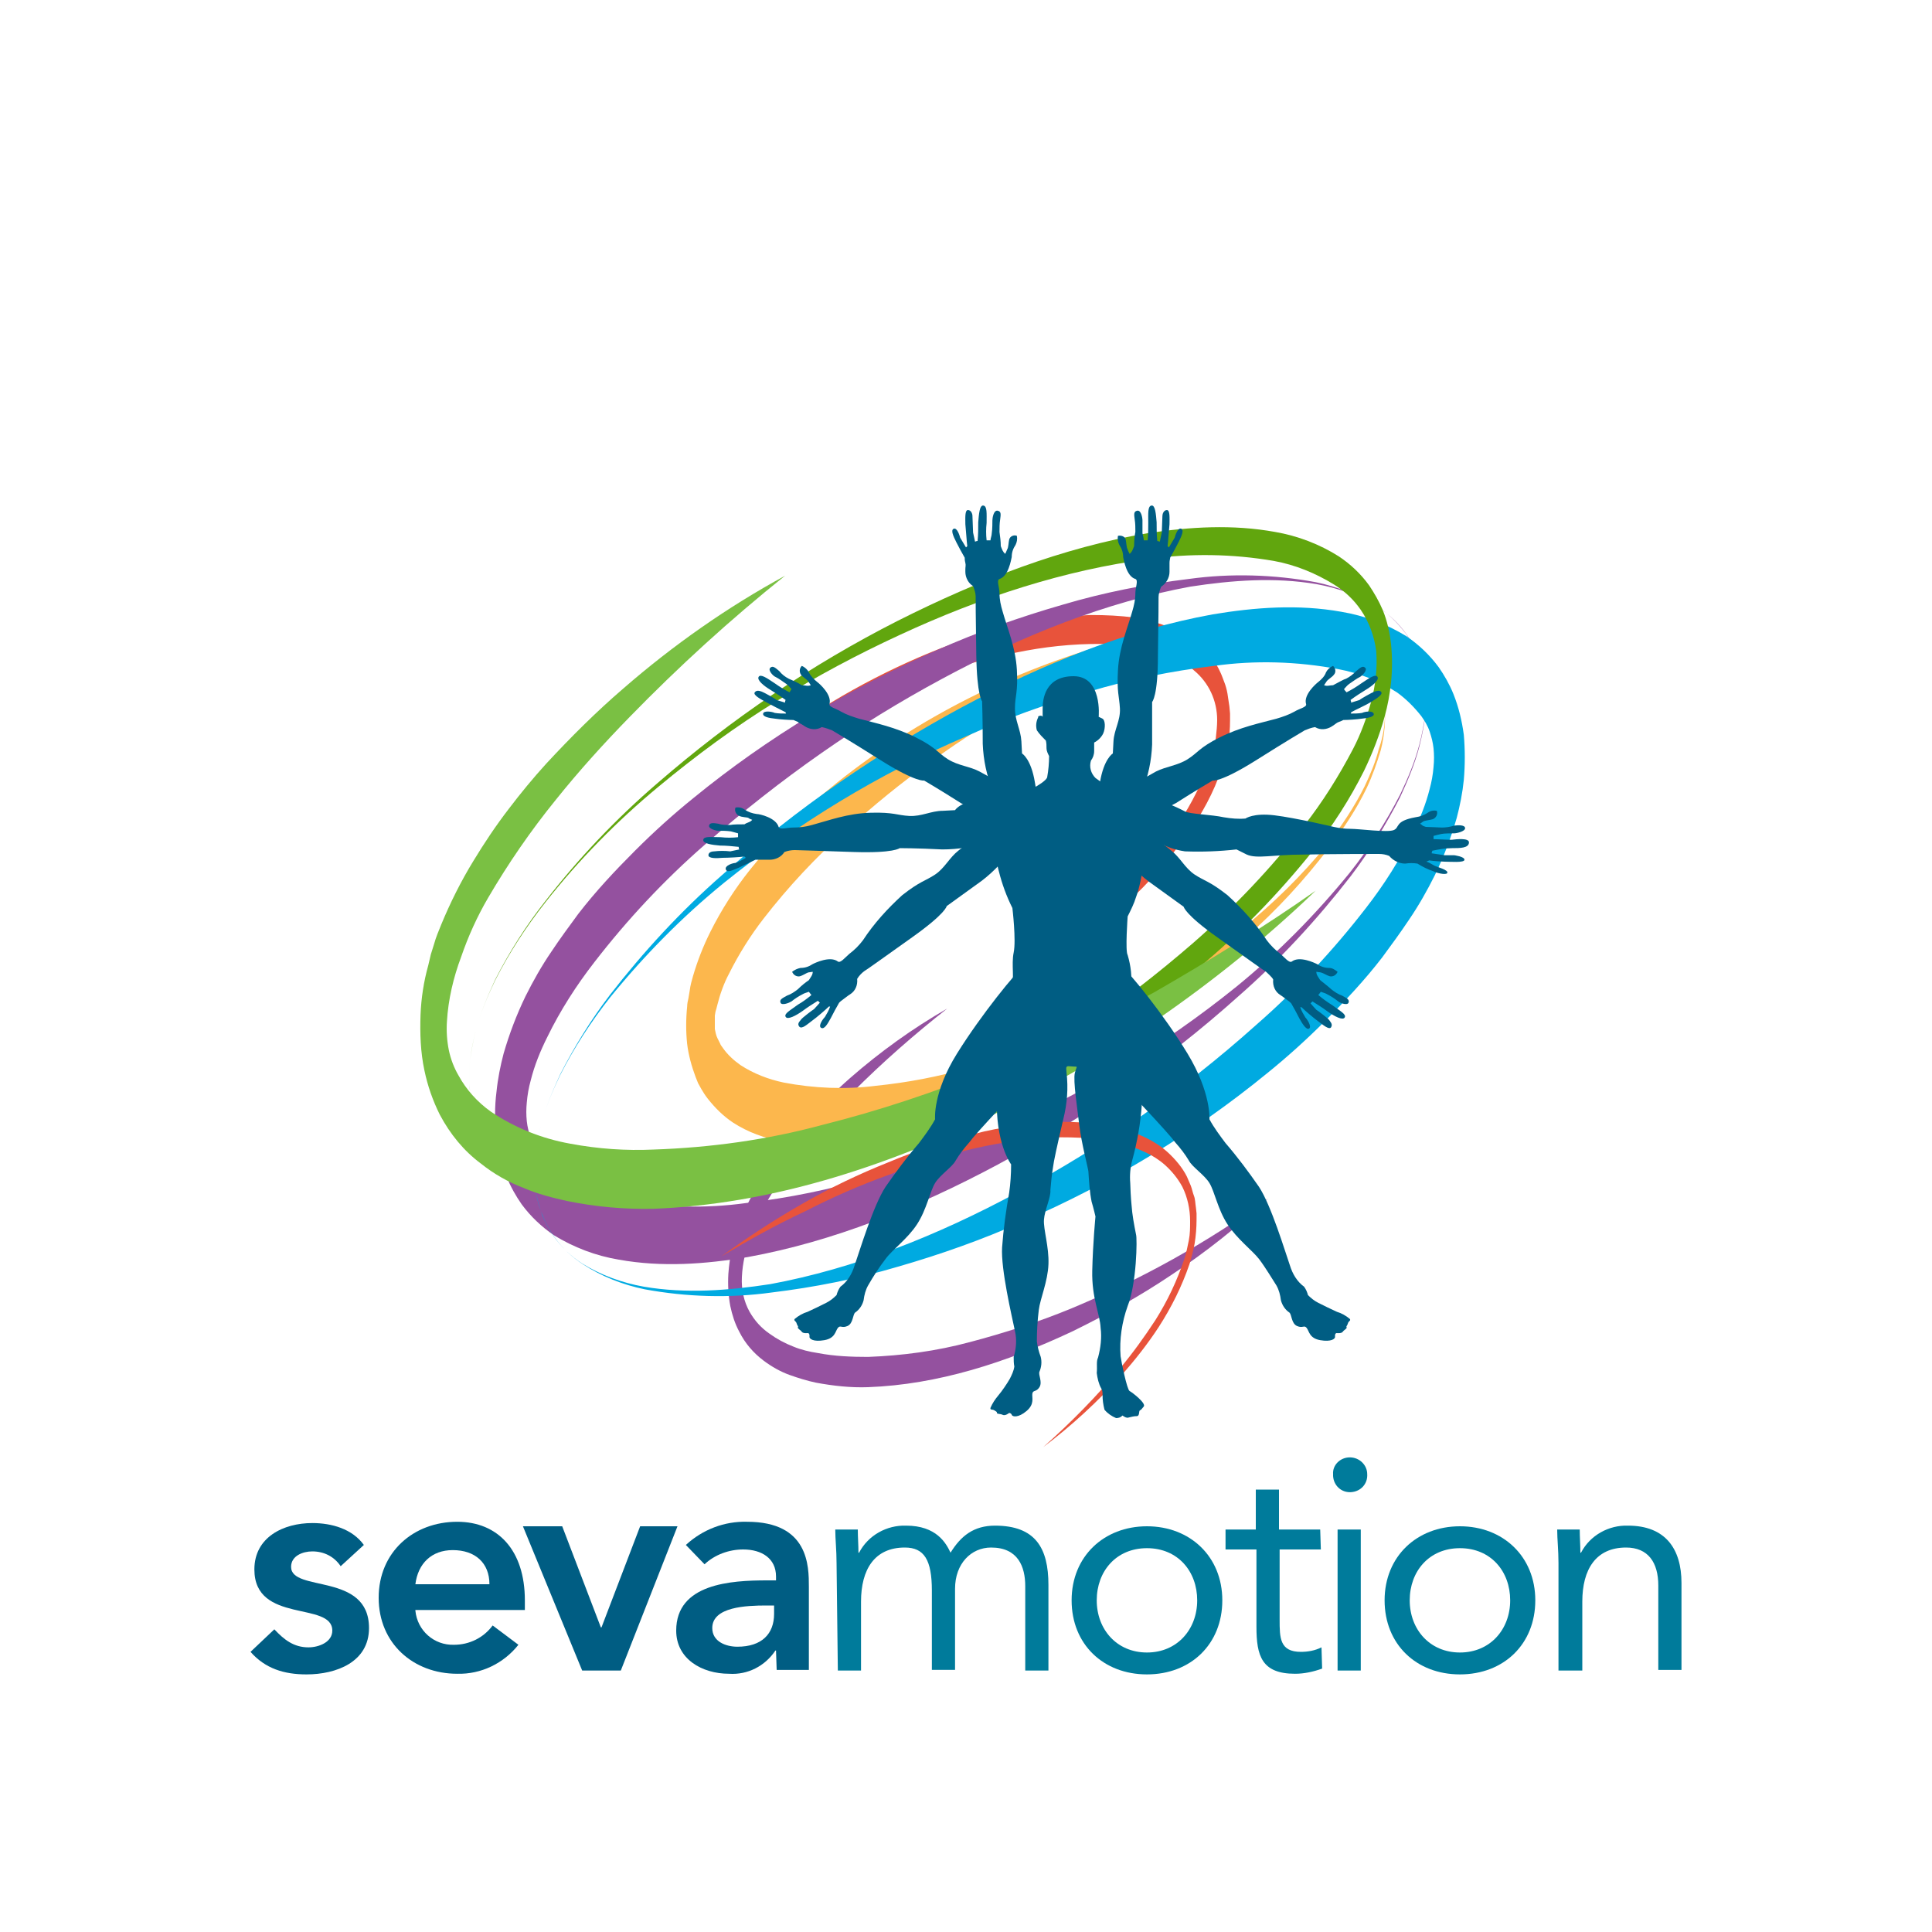
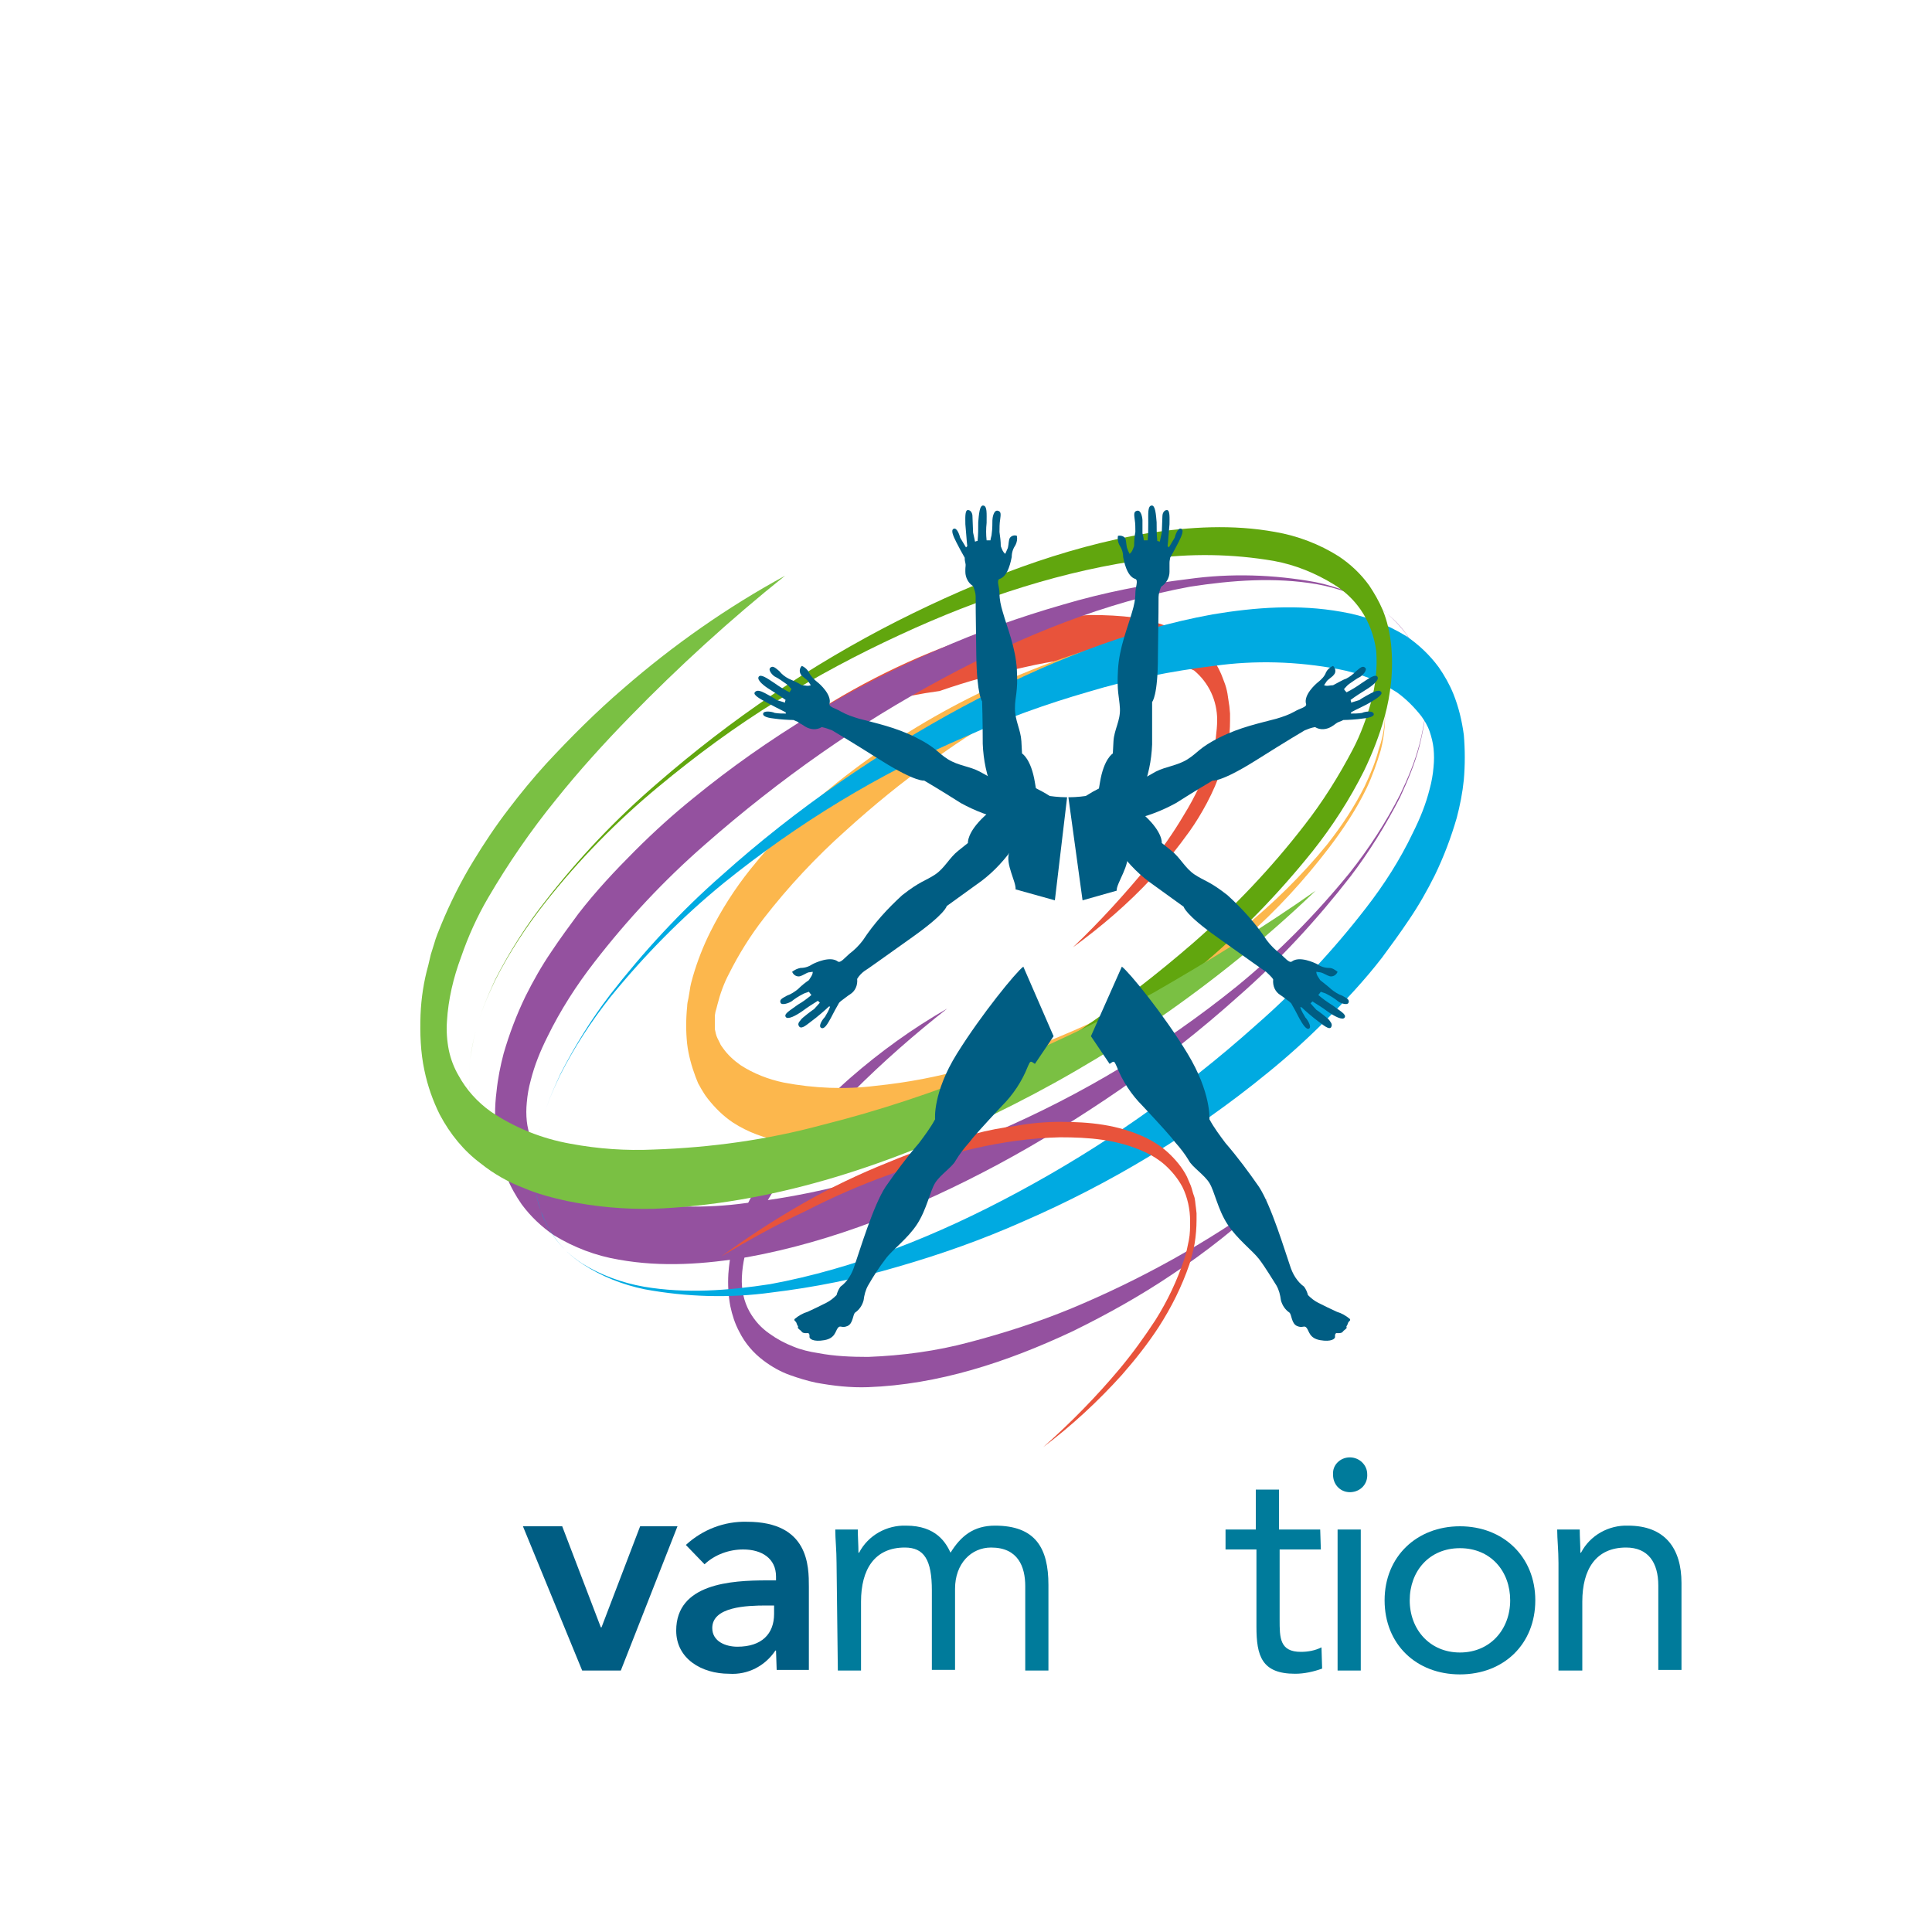
<svg xmlns="http://www.w3.org/2000/svg" version="1.1" id="Layer_1" x="0px" y="0px" viewBox="0 0 300 300" style="enable-background:new 0 0 300 300;" xml:space="preserve">
  <style type="text/css">
	.st0{fill:#E8533B;}
	.st1{fill:#005D83;}
	.st2{fill:#007B9B;}
	.st3{fill:#94519F;}
	.st4{fill:#FCB74D;}
	.st5{fill:#00AAE1;}
	.st6{fill:#61A60E;}
	.st7{fill:#7AC043;}
</style>
  <title>sevaMotion</title>
-   <path class="st0" d="M116.9,117.6c7.8-6.3,16.5-11.5,25.7-15.5c8.8-3.8,17.7-6.3,26.8-6.6c2.3,0,4.5,0.1,6.8,0.4  c2.4,0.4,4.6,1.1,6.8,2.1c1.2,0.6,2.3,1.4,3.4,2.3c1.3,1.1,2.4,2.5,3.1,4.1c0.2,0.4,0.4,1,0.6,1.5s0.4,1.2,0.5,1.8s0.2,1.3,0.3,2  l0.1,1.1c0,0.3,0,0.7,0,1.1c0,1.3-0.1,2.7-0.4,4c-0.2,1.1-0.5,2.3-0.9,3.4c-0.6,1.9-1.4,3.7-2.3,5.4c-0.8,1.5-1.7,3-2.7,4.4  c-1.8,2.5-3.7,4.9-5.8,7.2c-3.7,4-7.9,7.6-12.3,10.8c4.2-4,8.1-8.3,11.8-12.8c2-2.4,3.8-5,5.4-7.7c1.8-2.9,3.3-6.1,4.4-9.4  c0.3-0.9,0.5-1.8,0.6-2.7c0.1-0.9,0.2-1.8,0.2-2.7c0-3-1.3-5.8-3.6-7.7c-0.9-0.8-1.9-1.4-3-1.9c-4.2-1.9-8.6-2.3-13.1-2.2  c-4.5,0.1-8.9,0.7-13.2,1.7c-4.5,1-8.9,2.2-13.2,3.7C134,108.9,125.3,112.9,116.9,117.6z" />
-   <path class="st1" d="M52.9,243.2c-1-1.5-2.6-2.3-4.4-2.3c-1.5,0-3.3,0.7-3.3,2.4c0,4,12.1,0.8,12.1,9.5c0,5.3-5.1,7.2-9.7,7.2  c-3.5,0-6.4-0.9-8.7-3.5l3.7-3.5c1.5,1.6,3,2.8,5.3,2.8c1.6,0,3.7-0.8,3.7-2.6c0-4.6-12.1-1-12.1-9.5c0-5,4.5-7.2,9-7.2  c3,0,6.2,0.9,8,3.4L52.9,243.2z" />
-   <path class="st1" d="M64.5,250.1c0.3,3.1,2.9,5.4,6,5.3c2.4,0,4.6-1.1,6-3l4,3c-2.3,2.9-5.8,4.6-9.5,4.5c-6.8,0-12.2-4.7-12.2-11.8  s5.4-11.8,12.2-11.8c6.3,0,10.5,4.4,10.5,12.2v1.5H64.5z M76,246c0-3.3-2.2-5.3-5.7-5.3c-3.3,0-5.4,2.1-5.8,5.3H76z" />
+   <path class="st0" d="M116.9,117.6c7.8-6.3,16.5-11.5,25.7-15.5c8.8-3.8,17.7-6.3,26.8-6.6c2.3,0,4.5,0.1,6.8,0.4  c2.4,0.4,4.6,1.1,6.8,2.1c1.2,0.6,2.3,1.4,3.4,2.3c1.3,1.1,2.4,2.5,3.1,4.1c0.2,0.4,0.4,1,0.6,1.5s0.4,1.2,0.5,1.8s0.2,1.3,0.3,2  l0.1,1.1c0,0.3,0,0.7,0,1.1c0,1.3-0.1,2.7-0.4,4c-0.2,1.1-0.5,2.3-0.9,3.4c-0.6,1.9-1.4,3.7-2.3,5.4c-0.8,1.5-1.7,3-2.7,4.4  c-1.8,2.5-3.7,4.9-5.8,7.2c-3.7,4-7.9,7.6-12.3,10.8c4.2-4,8.1-8.3,11.8-12.8c2-2.4,3.8-5,5.4-7.7c1.8-2.9,3.3-6.1,4.4-9.4  c0.3-0.9,0.5-1.8,0.6-2.7c0.1-0.9,0.2-1.8,0.2-2.7c0-3-1.3-5.8-3.6-7.7c-4.2-1.9-8.6-2.3-13.1-2.2  c-4.5,0.1-8.9,0.7-13.2,1.7c-4.5,1-8.9,2.2-13.2,3.7C134,108.9,125.3,112.9,116.9,117.6z" />
  <path class="st1" d="M81.2,237h6.1l6,15.7h0.1l6-15.7h5.8l-8.8,22.4h-6L81.2,237z" />
  <path class="st1" d="M120.5,256.3h-0.1c-1.6,2.4-4.3,3.8-7.2,3.6c-4.2,0-8.2-2.3-8.2-6.7c0-7.3,8.5-7.8,14.1-7.8h1.4v-0.6  c0-2.8-2.2-4.2-5.1-4.2c-2.2,0-4.4,0.8-6,2.3l-2.9-3c2.6-2.4,6-3.7,9.5-3.6c9.6,0,9.6,6.9,9.6,10.1v12.9h-5L120.5,256.3z   M120.2,249.3H119c-3.1,0-8.4,0.2-8.4,3.5c0,2.1,2.1,2.9,3.9,2.9c3.8,0,5.7-2,5.7-5.1L120.2,249.3z" />
  <path class="st2" d="M129.9,242.7c0-2-0.2-3.7-0.2-5.2h3.5c0,1.2,0.1,2.4,0.1,3.6h0.1c1.4-2.7,4.3-4.3,7.3-4.2  c4.7,0,6.2,2.7,6.9,4.2c1.6-2.6,3.6-4.2,6.9-4.2c6.3,0,8.3,3.5,8.3,9.2v13.3h-3.6v-13.1c0-3-1.1-6-5.3-6c-3.1,0-5.6,2.5-5.6,6.4  v12.6h-3.6V247c0-4.8-1.2-6.7-4.2-6.7c-4.7,0-6.8,3.4-6.8,8.4v10.7h-3.6L129.9,242.7z" />
-   <path class="st2" d="M178.1,237c6.7,0,11.7,4.7,11.7,11.5s-4.9,11.5-11.7,11.5s-11.7-4.7-11.7-11.5S171.4,237,178.1,237z   M178.1,256.6c4.7,0,7.8-3.6,7.8-8.1s-3-8.1-7.8-8.1s-7.8,3.6-7.8,8.1S173.4,256.6,178.1,256.6z" />
  <path class="st2" d="M205.1,240.6h-6.4v10.9c0,2.8,0,5,3.3,5c1.1,0,2.2-0.2,3.2-0.7l0.1,3.3c-1.4,0.5-2.8,0.8-4.2,0.8  c-5.2,0-6-2.8-6-7.3v-12h-4.8v-3.1h4.7v-6.2h3.6v6.2h6.4L205.1,240.6z" />
  <path class="st2" d="M209.6,226.3c1.5,0,2.7,1.2,2.7,2.6c0,0,0,0,0,0c0.1,1.5-1,2.7-2.5,2.8c-1.5,0.1-2.7-1-2.8-2.5  c0-0.1,0-0.2,0-0.3C206.9,227.5,208.1,226.3,209.6,226.3L209.6,226.3z M207.7,237.5h3.6v21.9h-3.6V237.5z" />
  <path class="st2" d="M226.7,237c6.7,0,11.7,4.7,11.7,11.5s-4.9,11.5-11.7,11.5s-11.7-4.7-11.7-11.5S220,237,226.7,237z M226.7,256.6  c4.7,0,7.8-3.6,7.8-8.1s-3-8.1-7.8-8.1s-7.8,3.6-7.8,8.1S222,256.6,226.7,256.6z" />
  <path class="st2" d="M242,242.7c0-2-0.2-3.7-0.2-5.2h3.5c0,1.2,0.1,2.4,0.1,3.6h0.1c1.4-2.7,4.3-4.3,7.3-4.2c5.8,0,8.3,3.6,8.3,8.9  v13.5h-3.6v-13.1c0-3.6-1.6-5.9-5-5.9c-4.7,0-6.8,3.4-6.8,8.4v10.7H242V242.7z" />
  <path class="st3" d="M196.9,186.1c-4.6,4.3-9.6,8.3-14.9,11.8c-4.9,3.3-10.1,6.2-15.4,8.8c-10.4,4.9-21,8.3-31.8,8.7  c-2.7,0.1-5.4-0.2-8.1-0.7c-1.4-0.3-2.7-0.7-4.1-1.2c-1.4-0.5-2.8-1.3-4-2.2c-1.6-1.2-2.9-2.7-3.8-4.5c-0.7-1.3-1.1-2.6-1.4-4  c-0.3-1.6-0.4-3.3-0.3-5c0.2-2.8,0.8-5.6,1.9-8.3c0.8-2.1,1.8-4.1,3-5.9c2-3.2,4.2-6.3,6.8-9.1c2.3-2.5,4.7-4.9,7.2-7.1  c4.7-4.1,9.7-7.7,15.1-10.8c-5.1,4-10,8.3-14.6,12.9c-2.5,2.4-4.8,5-6.9,7.7c-2.4,2.9-4.5,6-6.4,9.2c-1,1.8-1.9,3.6-2.6,5.6  c-0.8,2-1.3,4.1-1.4,6.3c-0.1,1.9,0.3,3.8,1.2,5.4c0.8,1.4,1.8,2.5,3.1,3.4c1.1,0.8,2.4,1.5,3.7,2c1.2,0.5,2.5,0.8,3.8,1  c2.6,0.5,5.2,0.6,7.8,0.6c5.3-0.2,10.6-0.9,15.8-2.3c5.3-1.4,10.6-3.1,15.7-5.2C177.1,198.7,187.4,193,196.9,186.1z" />
  <path class="st3" d="M221.3,106.2c0.2,1.7,0.2,3.3,0,5c-0.2,1.6-0.5,3.1-0.9,4.7c-0.7,2.7-1.8,5.3-3,7.9c-2.2,4.3-4.8,8.5-7.7,12.3  c-5.2,6.7-11,13-17.4,18.6c-5.8,5.2-11.9,10-18.4,14.5c-6.1,4.2-12.4,8.1-18.9,11.6c-12.7,6.8-25.7,12-38.9,14.4  c-6.6,1.1-13.3,1.6-20,0.4c-3.6-0.6-7-1.9-10.1-3.8c-1.9-1.3-3.6-2.9-5-4.8c-0.9-1.3-1.7-2.7-2.3-4.2c-0.8-2-1.3-4.1-1.6-6.3  c-0.3-2.3-0.3-4.7,0-7c0.2-2,0.6-4,1.1-5.9c0.9-3.1,2-6,3.4-8.9c1.2-2.4,2.5-4.7,4-6.9c1.4-2.1,2.8-4,4.2-5.9  c2.7-3.5,5.7-6.7,8.8-9.8c3-3,6-5.7,9.1-8.2c11.5-9.4,24.3-17.1,37.9-23c6.3-2.8,12.8-5.1,19.4-7c6.4-1.9,13-3.2,19.6-4  c6.5-0.9,13.2-0.7,19.7,0.5c3.4,0.7,6.7,2,9.6,3.8c1.7,1.1,3.2,2.6,4.4,4.2c0.7,1,1.3,2.2,1.8,3.3  C220.8,103.2,221.1,104.7,221.3,106.2z M221.3,106.2c-0.2-1.5-0.5-3-1.1-4.4c-0.5-1.2-1.1-2.3-1.8-3.3c-1.2-1.7-2.7-3.1-4.4-4.2  c-2.9-1.8-6.2-3-9.6-3.6c-6.5-1.1-13.1-0.6-19.6,0.4c-13,2.4-25.9,7.5-38.5,14.3c-6.5,3.5-12.7,7.3-18.7,11.5  c-6.3,4.4-12.4,9.2-18.2,14.3c-6.3,5.5-12,11.6-17.1,18.2c-2.8,3.6-5.3,7.5-7.3,11.6c-1.1,2.2-2,4.4-2.6,6.8  c-0.3,1.1-0.5,2.2-0.6,3.4c-0.1,1-0.1,1.9,0,2.9c0.1,0.9,0.3,1.7,0.6,2.6c0.3,0.9,0.8,1.7,1.3,2.4c1.1,1.4,2.4,2.7,3.8,3.6  c2.8,1.8,5.9,3,9.1,3.6c6.4,1.2,12.9,1.4,19.3,0.5c6.6-0.8,13.1-2.1,19.4-4c6.6-1.9,13-4.2,19.2-7c13.5-5.8,26.1-13.4,37.5-22.6  c6.5-5.3,12.3-11.2,17.6-17.7c3-3.8,5.6-7.8,7.8-12.1c1.2-2.5,2.3-5.1,3-7.8c0.4-1.5,0.7-3.1,0.9-4.6  C221.4,109.5,221.5,107.8,221.3,106.2z" />
  <path class="st4" d="M215,109.3c0.2,2.4,0,4.9-0.6,7.2c-0.6,2-1.3,4-2.2,5.9c-1.6,3.3-3.6,6.3-5.8,9.2c-3.9,5.1-8.2,9.8-13,14  c-4.3,3.9-8.9,7.6-13.7,11c-4.5,3.2-9.2,6.2-14.1,8.9c-9.5,5.3-19.2,9.3-29.1,11.2c-4.9,1-10,1.2-15,0.5c-2.7-0.4-5.4-1.4-7.7-2.9  c-1.5-1-2.8-2.3-3.9-3.7c-0.4-0.5-0.7-1-1-1.5l-0.5-0.9c-0.1-0.3-0.3-0.7-0.4-1c-0.6-1.6-1.1-3.4-1.3-5.1c-0.2-1.9-0.2-3.8,0-5.8  c0-0.4,0.1-0.9,0.2-1.3l0.2-1.2c0.1-0.8,0.3-1.5,0.5-2.2c0.7-2.4,1.6-4.7,2.7-6.9c1.7-3.4,3.8-6.7,6.2-9.7c4-5,8.5-9.5,13.5-13.5  c12.7-10.1,27.4-17.5,43.1-21.8c4.8-1.4,9.7-2.3,14.7-2.8c4.9-0.6,9.9-0.4,14.7,0.5c2.6,0.5,5,1.5,7.2,2.9c1.3,0.9,2.4,1.9,3.3,3.2  C214,105.2,214.8,107.2,215,109.3z M215,109.3c-0.2-2.1-1-4.1-2.2-5.8c-0.9-1.2-2-2.3-3.3-3.1c-2.2-1.4-4.7-2.3-7.2-2.7  c-4.9-0.7-9.8-0.6-14.7,0.4c-9.7,1.9-19.4,5.9-28.8,11.1c-4.8,2.7-9.5,5.6-14,8.9c-4.7,3.3-9.2,7-13.5,10.9  c-4.6,4.1-8.9,8.7-12.7,13.6c-2.1,2.7-3.9,5.6-5.4,8.6c-0.8,1.5-1.4,3.2-1.8,4.8c-0.1,0.4-0.2,0.8-0.3,1.1l-0.1,0.6v0.5  c0,0.5,0,1.1,0,1.6c0.1,0.5,0.2,1,0.4,1.4l0.2,0.4l0.2,0.4c0.1,0.3,0.3,0.5,0.5,0.8c0.7,1,1.7,1.9,2.7,2.6c2,1.3,4.3,2.2,6.7,2.7  c4.7,0.9,9.6,1.1,14.3,0.5c4.9-0.5,9.7-1.4,14.5-2.8c4.9-1.3,9.7-3,14.4-5c10.1-4.2,19.5-9.8,28-16.6c4.8-3.9,9.3-8.3,13.2-13.1  c2.2-2.8,4.2-5.8,5.8-9c0.9-1.9,1.7-3.8,2.2-5.8C214.9,114.1,215.2,111.7,215,109.3z" />
  <path class="st5" d="M83.1,184.3c-0.2-1.7-0.2-3.3,0-5c0.2-1.6,0.5-3.1,0.9-4.6c0.7-2.7,1.8-5.3,3-7.9c2.2-4.3,4.8-8.5,7.7-12.3  c5.2-6.7,11-13,17.4-18.6c5.8-5.2,11.9-10,18.4-14.5c6.1-4.2,12.4-8.1,18.9-11.6c12.7-6.8,25.7-12,38.9-14.4  c6.6-1.1,13.3-1.6,20-0.4c3.6,0.6,7,1.9,10.1,3.8c1.9,1.3,3.6,2.9,5,4.8c0.9,1.3,1.7,2.7,2.3,4.2c0.8,2,1.3,4.1,1.6,6.3  c0.2,2.3,0.2,4.7,0,7c-0.2,2-0.6,4-1.1,5.9c-0.9,3.1-2,6-3.4,8.9c-1.2,2.4-2.5,4.7-4,6.9c-1.4,2.1-2.8,4-4.2,5.9  c-2.7,3.5-5.7,6.7-8.8,9.8c-3,3-6,5.7-9.1,8.2c-11.5,9.4-24.3,17.1-37.9,23c-6.3,2.8-12.8,5.1-19.4,7c-6.4,1.9-13,3.2-19.6,4  c-6.5,0.9-13.2,0.7-19.7-0.5c-3.4-0.7-6.7-2-9.6-3.9c-1.7-1.1-3.2-2.5-4.4-4.2c-0.7-1-1.4-2.2-1.8-3.3  C83.6,187.3,83.3,185.8,83.1,184.3z M83.1,184.3c0.2,1.5,0.6,3,1.1,4.4c0.5,1.2,1.1,2.3,1.8,3.3c1.2,1.7,2.7,3.1,4.4,4.2  c2.9,1.8,6.2,3,9.6,3.6c6.5,1.1,13.1,0.6,19.6-0.4c13-2.4,25.9-7.5,38.5-14.3c6.5-3.5,12.7-7.3,18.7-11.5  c6.3-4.4,12.4-9.2,18.2-14.4c6.3-5.5,12-11.6,17.1-18.2c2.8-3.6,5.3-7.5,7.3-11.7c1.1-2.2,2-4.4,2.6-6.8c0.3-1.1,0.5-2.2,0.6-3.4  c0.1-1,0.1-1.9,0-2.9c-0.1-0.9-0.3-1.7-0.6-2.6c-0.3-0.9-0.8-1.7-1.3-2.4c-1.1-1.4-2.4-2.7-3.8-3.7c-2.8-1.8-5.9-3-9.1-3.6  c-6.4-1.2-12.9-1.4-19.3-0.5c-6.6,0.8-13.1,2.1-19.4,4c-6.6,1.9-13,4.2-19.2,7c-13.5,5.8-26.1,13.5-37.5,22.7  c-6.5,5.3-12.3,11.2-17.6,17.7c-3,3.8-5.6,7.8-7.8,12.1c-1.2,2.5-2.3,5.1-3,7.8c-0.4,1.5-0.7,3.1-0.9,4.6  C82.9,181,82.9,182.7,83.1,184.3z" />
  <path class="st6" d="M73,169.6c-0.2-1.7-0.2-3.3,0-5c0.2-1.6,0.5-3.1,0.9-4.6c0.7-2.7,1.8-5.3,3-7.9c2.2-4.3,4.8-8.4,7.8-12.2  c5.2-6.7,11-12.8,17.4-18.3c11.4-9.9,23.9-18.4,37.3-25.2c12.7-6.4,25.7-11.4,38.8-13.6c6.6-1,13.2-1.4,19.8-0.2  c3.5,0.6,6.9,1.9,9.9,3.8c1.8,1.2,3.4,2.7,4.7,4.5c0.8,1.2,1.5,2.4,2.1,3.8c0.7,1.7,1.1,3.5,1.3,5.3c0.2,2,0.2,4,0,6  c-0.2,1.8-0.5,3.5-1,5.3c-0.8,2.9-1.9,5.7-3.2,8.4c-2.2,4.4-4.9,8.6-8,12.5c-5.3,6.6-11.2,12.7-17.7,18.1  c-5.9,4.9-12.1,9.4-18.6,13.4c-6.1,3.8-12.5,7.3-19,10.3c-12.8,5.9-25.8,10.2-38.9,11.9c-6.5,1-13.2,0.9-19.7-0.3  c-3.4-0.6-6.7-1.9-9.6-3.8c-1.7-1.1-3.2-2.6-4.4-4.2c-0.8-1-1.4-2.2-1.9-3.3C73.5,172.6,73.1,171.1,73,169.6z M73,169.6  c0.2,1.5,0.6,3,1.1,4.4c0.5,1.2,1.1,2.3,1.8,3.3c1.2,1.7,2.7,3.1,4.4,4.2c2.9,1.8,6.2,3.1,9.6,3.7c6.5,1.2,13.1,0.8,19.6-0.2  c13.1-2.2,26-7.1,38.7-13.5c13.4-6.8,25.8-15.3,37.1-25.1c6.3-5.5,12.1-11.6,17.2-18.2c2.9-3.7,5.4-7.7,7.6-11.9  c1.2-2.3,2.1-4.8,2.8-7.3c0.7-2.6,1-5.3,0.8-7.9c-0.3-2.3-1.1-4.5-2.4-6.4c-1.1-1.6-2.5-2.9-4.1-3.9c-2.9-1.8-6.1-3.1-9.4-3.7  c-6.4-1.1-13-1.2-19.4-0.3c-13,1.7-26,5.9-38.7,11.8c-6.5,3-12.9,6.4-19,10.2c-6.5,4-12.6,8.5-18.5,13.4  c-6.4,5.3-12.3,11.3-17.5,17.9c-3,3.8-5.6,7.8-7.8,12.1c-1.2,2.5-2.3,5.1-3,7.8c-0.4,1.5-0.7,3.1-0.9,4.6  C72.8,166.3,72.8,167.9,73,169.6z" />
  <path class="st0" d="M112,195.1c4.1-3,8.4-5.8,12.8-8.3c4.2-2.4,8.6-4.5,13.1-6.3c4.3-1.8,8.7-3.3,13.3-4.4c2.2-0.6,4.4-1,6.7-1.3  c2.2-0.4,4.5-0.6,6.7-0.6c4.5,0,9,0.4,13.4,2.5c1.2,0.6,2.3,1.3,3.3,2.2c1.2,1.1,2.3,2.4,3,3.8c0.2,0.5,0.4,0.9,0.6,1.4  c0.2,0.5,0.3,1.1,0.5,1.6s0.2,1.2,0.3,1.8l0.1,0.9c0,0.3,0,0.6,0,1c0,1.2-0.1,2.5-0.3,3.7c-0.2,1.1-0.5,2.2-0.8,3.2  c-1.2,3.5-2.8,6.7-4.8,9.8c-1.7,2.6-3.6,5-5.7,7.4c-3.7,4.1-7.8,7.9-12.2,11.2c4.3-3.8,8.3-7.9,11.9-12.2c2-2.4,3.8-4.9,5.5-7.5  c1.9-3,3.4-6.2,4.5-9.5c0.3-0.9,0.5-1.9,0.7-2.9c0.2-1,0.2-2,0.2-3c0-1.8-0.4-3.7-1.2-5.3c-0.7-1.3-1.6-2.4-2.7-3.4  c-0.9-0.8-2-1.5-3.1-2c-4.3-2-8.8-2.3-13.2-2.3c-8.9,0.2-17.8,2.5-26.5,5.8c-4.5,1.6-8.8,3.5-13.1,5.7  C120.5,190.2,116.2,192.6,112,195.1z" />
  <path class="st7" d="M204.3,138.3c-7.6,7.3-15.9,14-24.6,20c-4.2,2.9-8.4,5.5-12.7,8s-8.5,4.7-12.8,6.8  c-17.2,8.3-34.8,13.9-52.7,14.6c-4.5,0.1-9-0.3-13.4-1.2c-2.3-0.5-4.6-1.1-6.7-2c-2.4-0.9-4.7-2.2-6.7-3.8c-2.7-2-4.8-4.6-6.4-7.6  c-1.1-2.2-1.9-4.5-2.4-6.9c-0.6-2.8-0.7-5.7-0.6-8.6c0.1-2.6,0.5-5.2,1.2-7.7l0.4-1.7l0.5-1.6c0.3-1.1,0.7-2,1.1-3  c1.4-3.4,3.1-6.8,5-9.9c1.7-2.8,3.5-5.5,5.5-8.1c1.9-2.5,3.8-4.8,5.8-7c3.8-4.1,7.8-8.1,12-11.7c7.7-6.7,16.1-12.6,25.1-17.5  c-8.5,6.8-16.5,14.1-24.1,21.9c-4,4.1-7.9,8.4-11.5,12.9c-3.9,4.8-7.4,9.9-10.5,15.2c-1.7,2.9-3.1,6-4.2,9.2c-1.2,3.2-2,6.6-2.2,10  c-0.1,1.5,0,3,0.3,4.5c0.3,1.4,0.8,2.7,1.5,3.9c1.2,2.2,2.9,4.1,5,5.6c3.7,2.5,7.9,4.2,12.4,5c4.3,0.8,8.6,1.1,12.9,0.9  c8.8-0.3,17.6-1.5,26.1-3.8c8.8-2.2,17.5-5.1,25.9-8.5c8.8-3.5,17.3-7.6,25.7-12.1C187.7,149.2,196.2,144,204.3,138.3z" />
-   <path class="st1" d="M225.5,131.7c1.2,0,2.6,0,2.6-0.9c0-0.7-1.9-0.5-2.7-0.4c-0.8,0-2.2-0.1-2.8-0.1c0-0.2,0-0.3,0-0.5  c0.3-0.1,0.8-0.2,1.2-0.3s1.6-0.1,2-0.1s1.7-0.3,1.7-0.8s-1-0.5-1.7-0.4c-0.6,0.2-1.3,0.3-1.9,0.3c-0.4,0-1.9-0.1-2.5-0.1  c-0.7-0.2-0.5-0.3-0.9-0.5c0.2-0.1,0.4-0.3,0.6-0.4c0.3-0.1,1.1-0.2,1.4-0.3c0.5-0.2,0.8-0.8,0.6-1.3c-0.5-0.1-1,0-1.4,0.3  c-0.6,0.4-1.2,0.6-1.9,0.7c-3.3,0.6-2.4,1.6-3.4,2s-5.3-0.2-6.7-0.2c-0.9,0-1.7-0.1-2.6-0.3c0,0-5.9-1.4-9.2-1.8s-4.5,0.5-4.5,0.5  c-1.1,0.1-2.2,0-3.4-0.2c-1.8-0.4-5.3-0.5-6-0.9c-1.7-0.9-3.5-1.6-5.4-2.1c-2.8-0.7-3.7,0-3.7,0s-3.5-2.1-4.8-3.1  c-0.7-0.7-1-1.7-0.7-2.7c0.3-0.4,0.5-0.9,0.5-1.5v-1.3c0.6-0.3,1.1-0.8,1.4-1.4c0.4-0.9,0.3-2.1-0.1-2.3s-0.6-0.3-0.6-0.3  s0.6-6.3-3.9-6.3s-4.8,3.7-4.8,5v1.3c-0.1-0.2-0.4-0.2-0.6-0.1c-0.1,0-0.1,0.1-0.1,0.2c-0.3,0.6-0.4,1.3-0.2,2  c0.4,0.6,0.9,1.1,1.4,1.6c0.1,0.4,0.1,0.8,0.1,1.2c0,0.4,0.2,0.8,0.4,1.2c0,1.1-0.1,2.2-0.3,3.3c-0.3,1-4.8,3-4.8,3  c-1.6,0-3.3,0-4.9,0.3c-3.8,0.4-4.6,1.8-4.6,1.8l-1.9,0.1c-1.8,0-3.3,0.9-5.2,0.8s-2.4-0.6-6-0.5s-6.5,1.2-9.1,1.9  c-1,0.3-2,0.4-3,0.4c-0.9,0-2,0.4-2.2-0.1c-0.4-1.4-2.9-2-3.4-2c-0.7-0.1-1.3-0.3-1.9-0.7c-0.4-0.3-0.9-0.4-1.4-0.3  c-0.2,0.5,0.1,1.1,0.6,1.3c0.4,0.2,1.2,0.2,1.4,0.3c0.1,0.1,0.3,0.2,0.6,0.3c-0.3,0.4-0.8,0.4-1.2,0.7c-0.7,0-1.8,0-2.2,0.1  c-0.7,0-1.3,0-1.9-0.2c-0.7-0.1-1.3-0.2-1.4,0.3c-0.1,0.5,1.1,0.8,1.4,0.8c0.7,0,1.3,0,2,0.1c0.3,0.1,0.8,0.2,1.1,0.3  c0,0.2,0,0.4,0,0.6c-0.9,0.1-1.8,0.1-2.7,0c-1.4,0-2.6-0.2-2.7,0.4s1.4,0.8,2.6,0.9c1,0,1.9,0.1,2.9,0.2c0,0.1,0,0.3,0.1,0.4  c0,0-1.9,0.4-1.4,0.3c-0.8-0.1-1.7-0.1-2.5,0c-0.3,0-0.9,0.1-0.9,0.6c0,0.5,1.2,0.5,2.2,0.4c0.9,0,2.7-0.1,3.4-0.2l0.2,0.2  c-0.5,0.3-1,0.6-1.6,0.8c-0.4,0-1.7,0.4-1.5,1s1.1,0.1,2.1-0.3c0.6-0.3,1.9-0.9,2.5-1.2h0.8c0.3,0,0.6,0,1,0h0.4  c0.9,0,1.8-0.4,2.3-1.2c0.5-0.2,1.1-0.3,1.6-0.3c0.6,0,2.8,0.1,9.2,0.3c6.2,0.2,7.1-0.6,7.1-0.6s2.8,0,6.6,0.2c2.5,0,5-0.4,7.4-1.2  c0.4,0,0.8,0.5,0.8,0.5c0.1,1.4,0.2,2.7,0.6,4.1c0.5,2,1.2,3.9,2.1,5.7c0,0,0.6,5,0.2,6.9s0.2,4.3-0.4,5.4s-1.9,9.6-2.2,16.9  s2.2,10.6,2.2,10.6c0,1.5-0.1,3-0.3,4.4c-0.5,2.8-0.9,5.7-1.1,8.5c-0.2,3.4,1.5,10.6,2,13c0.3,1.3,0.2,2.7-0.2,4c0,0.5,0,1,0.1,1.5  c-0.1,0.7-0.4,1.3-0.7,1.9c-0.4,0.7-1.2,1.9-1.8,2.6c-0.5,0.6-0.9,1.2-1.2,1.9c-0.1,0.4,0.3,0.2,0.6,0.4s0.4,0.2,0.4,0.4  s0.5,0.1,0.9,0.3s1-0.3,1-0.3c0.2,0,0.4,0.2,0.4,0.3c0.1,0.3,1,0.5,2.3-0.6s0.8-2.1,0.9-2.7s0.6-0.2,1.1-1s-0.2-1.9,0-2.4  c0.3-0.7,0.4-1.5,0.2-2.3c-0.3-0.8-0.5-1.6-0.6-2.4c0-1.7,0.1-3.3,0.3-4.9c0.2-1.7,1.4-4.4,1.5-7.1s-0.8-5.4-0.7-6.9s1.1-3.5,1-4.6  c0.1-1.2,0.2-2.3,0.4-3.5c0.1-0.9,0.6-3.2,1.6-7.5c0.6-2.4,0.8-4.8,0.5-7.3c-0.1-1-0.1-1,0.9-0.9s0.7-0.2,0.4,1s0.4,5.6,0.7,8.2  s1.4,6.8,1.4,7.1c0.1,1.6,0.2,3.2,0.5,4.7c0.3,1,0.6,2.3,0.6,2.3s-0.4,4.1-0.5,8.4s1.2,6.7,1.3,8.9c0.2,1.5,0,3.1-0.4,4.6  c-0.3,0.6-0.1,1.4-0.2,2.4c0.1,0.8,0.3,1.7,0.7,2.4c0.2,0.3,0.2,0.7,0.2,1c0,0.8,0.1,1.5,0.3,2.3c0.5,0.6,1.1,1,1.8,1.3  c0.4,0,0.7-0.1,1-0.4c0,0,0.6,0.5,1,0.3c0.4-0.1,0.8-0.2,1.2-0.2c0.5,0,0.3-0.8,0.5-0.9s0.2-0.1,0.6-0.6s-1.8-2.2-2.2-2.4  s-1.3-4.6-1.4-5.4c-0.2-2.6,0.2-5.3,1.1-7.8c1.4-3.5,1.5-10.5,1.3-11.1c-0.3-1.5-0.6-3.1-0.7-4.6c-0.1-0.9-0.2-2.9-0.2-3.4  c-0.1-1.2,0-2.4,0.3-3.5c0.8-2.9,1.3-5.8,1.5-8.7c0.2-4,0.1-7.9-0.2-11.9c-0.3-4.8-1.8-5.3-1.5-6.2c0.2-1.7,0-3.4-0.5-5.1  c-0.4-0.6,0-6,0-6c0.5-1,1-2,1.3-3c1.1-2.9,1.5-8.2,1.6-8.2c0.4-0.3,0.8-0.6,1.2-0.9c0,0,1.4,1.5,4.8,2c2.7,0.1,5.3,0,8-0.3l1.6,0.8  c1.6,0.7,4.1,0,8.7,0c3.9-0.1,11.8-0.1,11.8-0.1c0.6,0,1.1,0.1,1.6,0.3c0.6,0.7,1.5,1.2,2.5,1.2c0.6-0.1,1.3-0.1,1.9,0  c0.8,0.5,1.6,0.9,2.5,1.2c0.3,0.2,1.8,0.6,2.1,0.3c0.4-0.5-1.7-1-2-1.2c-0.4-0.2-0.8-0.5-1.2-0.6c0.1-0.1,0.3-0.1,0.4-0.2  c0.6,0.1,2.1,0.2,2.4,0.2c0.9,0,3.1,0.2,3.1-0.3s-1.6-0.7-1.6-0.7h-1.5l-2-0.3c0-0.1,0.1-0.3,0.1-0.4  C223.4,131.9,224.4,131.7,225.5,131.7z" />
  <path class="st1" d="M165.7,123.8c-1.4,0-2.7-0.2-2.7-0.2c-1.4-0.9-2.9-1.6-4.4-2.2c-3.4-1.5-4.9-0.7-4.9-0.7s-0.1-0.1-1.6-0.9  s-3.3-0.9-4.9-1.9s-1.8-1.8-5-3.4s-6.2-2.2-8.8-2.9c-1-0.3-1.9-0.6-2.8-1.1c-0.8-0.5-1.9-0.7-1.8-1.2c0.4-1.4-1.5-3.1-1.9-3.4  c-0.5-0.4-1-0.9-1.3-1.5c-0.2-0.4-0.6-0.8-1.1-1c-0.4,0.4-0.4,1-0.1,1.4c0.2,0.3,0.9,0.7,1.1,1l0.4,0.6c-0.5,0.2-0.9,0-1.4,0  c-0.6-0.4-1.3-0.7-2-1c-0.6-0.3-1.1-0.7-1.5-1.2c-0.6-0.5-1-0.9-1.4-0.5s0.5,1.3,0.8,1.4c0.6,0.3,1.1,0.7,1.7,1.1  c0.3,0.2,0.6,0.6,0.8,0.8c-0.1,0.2-0.2,0.3-0.3,0.5c-0.8-0.4-1.6-0.9-2.3-1.4c-1.2-0.8-2.2-1.5-2.5-1s0.8,1.4,1.8,2  c0.8,0.5,1.6,1,2.4,1.6c-0.1,0.1-0.1,0.3-0.1,0.4c0,0-1-0.3-1.3-0.4c0,0,0,0-0.1,0s-0.1,0,0.1,0c-0.2-0.2-2-1.2-2.3-1.3  s-0.8-0.3-1.1,0.1s0.8,1,1.7,1.5s2.3,1.2,3.1,1.6c0,0.1,0,0.2,0.1,0.2c-0.6,0-1.2,0-1.8-0.1c-0.4-0.2-1.7-0.4-1.8,0.1  s0.9,0.7,1.9,0.8c0.6,0.1,2.1,0.2,2.8,0.2l0.7,0.3c0.2,0.2,0.5,0.3,0.8,0.5l0.3,0.2c0.8,0.5,1.8,0.6,2.6,0.1  c0.5,0.1,1.1,0.3,1.6,0.5c0.5,0.3,2.4,1.4,7.8,4.8c5.3,3.3,6.5,3,6.5,3s2.4,1.4,5.7,3.5c2.2,1.2,4.5,2.1,7,2.6  c0.3,0.2,0.4,0.8,0.4,0.8c0.5,1.4,0.5,2.9,0.1,4.3c-0.6,1.8,1.1,4.5,1,5.7l6.1,1.7L165.7,123.8z" />
-   <path class="st1" d="M120.4,108.9C120.5,108.9,120.5,108.9,120.4,108.9C120.4,108.9,120.3,108.8,120.4,108.9z" />
  <path class="st1" d="M165.9,123.8c1.4,0,2.7-0.2,2.7-0.2c1.4-0.9,2.8-1.6,4.4-2.2c3.4-1.5,4.9-0.7,4.9-0.7l1.6-0.9  c1.6-0.8,3.3-0.9,4.9-1.9s1.8-1.8,5-3.4s6.2-2.2,8.8-2.9c1-0.3,1.9-0.6,2.8-1.1c0.8-0.5,2-0.7,1.8-1.2c-0.4-1.4,1.5-3.1,1.9-3.4  c0.5-0.4,1-0.9,1.2-1.5c0.2-0.4,0.6-0.8,1.1-1c0.4,0.4,0.5,1,0.1,1.4c-0.2,0.3-0.9,0.7-1.1,1l-0.4,0.6c0.5,0.2,0.9,0,1.4,0  c0.6-0.3,1.6-0.9,2-1c0.6-0.3,1.1-0.7,1.6-1.2c0.6-0.5,1-0.9,1.4-0.5s-0.6,1.3-0.8,1.4c-0.6,0.3-1.1,0.7-1.7,1.1  c-0.3,0.2-0.6,0.6-0.8,0.8c0.1,0.2,0.2,0.3,0.4,0.5c0.8-0.4,1.6-0.9,2.3-1.4c1.2-0.8,2.2-1.5,2.5-1s-0.8,1.4-1.8,2  c-0.8,0.5-1.6,1-2.4,1.6c0.1,0.1,0.1,0.3,0.1,0.4l1.3-0.4c0,0,0,0,0.1,0s0.1,0-0.1,0c0.2-0.2,2-1.2,2.3-1.3s0.9-0.3,1.1,0.1  s-0.8,1-1.6,1.5s-2.4,1.2-3.1,1.6c0,0.1,0,0.2-0.1,0.2c0.6,0,1.2,0,1.8-0.1c0.4-0.2,1.6-0.4,1.8,0.1s-0.9,0.7-1.9,0.8  c-0.6,0.1-2.1,0.2-2.8,0.2c-0.2,0.1-0.4,0.2-0.7,0.3s-0.5,0.3-0.8,0.5c-0.1,0.1-0.2,0.1-0.3,0.2c-0.8,0.5-1.8,0.6-2.6,0.1  c-0.6,0.1-1.1,0.3-1.6,0.5c-0.5,0.3-2.4,1.4-7.8,4.8c-5.3,3.3-6.5,3-6.5,3s-2.4,1.4-5.7,3.5c-2.2,1.2-4.5,2.1-7,2.6  c-0.3,0.2-0.4,0.8-0.4,0.8c-0.6,1.4-0.7,2.9-0.2,4.3c0.6,1.8-1.7,4.8-1.6,5.9l-5.3,1.5L165.9,123.8z" />
  <path class="st1" d="M211.2,108.9C211.2,108.9,211.2,108.9,211.2,108.9C211.2,108.9,211.3,108.8,211.2,108.9z" />
  <path class="st1" d="M156.5,123.7c-1.2,0.9-2.4,1.9-3.6,3c-2.8,2.6-2.6,4.2-2.6,4.2l-1.5,1.2c-1.4,1.1-2.1,2.7-3.6,3.7  s-2.3,1-5.1,3.2c-2.3,2.1-4.4,4.4-6.1,7c-0.6,0.8-1.3,1.5-2.1,2.1c-0.7,0.6-1.4,1.5-1.8,1.2c-1.2-0.9-3.5,0.2-3.9,0.4  c-0.6,0.4-1.2,0.6-1.9,0.6c-0.5,0.1-0.9,0.3-1.3,0.6c0.2,0.5,0.7,0.8,1.2,0.7c0.4-0.1,1-0.5,1.3-0.6l0.7-0.1c0,0.5-0.3,0.8-0.6,1.3  c-0.6,0.4-1.2,0.9-1.7,1.4c-0.5,0.4-1.1,0.8-1.7,1c-0.7,0.4-1.2,0.6-1,1.1s1.4,0,1.7-0.2c0.5-0.4,1.1-0.8,1.7-1.1  c0.3-0.2,0.8-0.3,1-0.4c0.1,0.1,0.2,0.3,0.4,0.5c-0.7,0.6-1.4,1.1-2.1,1.5c-1.2,0.9-2.2,1.4-1.9,1.9s1.6-0.2,2.6-0.9  c0.8-0.6,1.6-1.1,2.4-1.6c0.1,0.1,0.2,0.2,0.3,0.3c0,0-0.7,0.8-0.9,1c0,0,0,0,0,0.1s0,0,0-0.1c-0.2,0.1-1.9,1.4-2,1.6  s-0.7,0.6-0.3,1.1s1.3-0.4,2-0.9s2.1-1.7,2.6-2.2h0.2c-0.2,0.6-0.5,1.1-0.8,1.6c-0.3,0.3-1.1,1.4-0.6,1.7s1-0.6,1.5-1.5  c0.3-0.6,1-1.9,1.3-2.4c0.1-0.1,0.3-0.3,0.6-0.5s0.5-0.4,0.8-0.6l0.3-0.2c0.8-0.5,1.2-1.4,1.1-2.4c0.3-0.5,0.7-0.9,1.1-1.2  c0.5-0.3,2.3-1.6,7.5-5.3c5.2-3.7,5.3-4.8,5.3-4.8s2.2-1.6,5.4-3.9c2-1.5,3.7-3.4,5.1-5.4c0.3-0.2,0.9-0.1,0.9-0.1l0,0  C158.3,128.8,157.6,126.2,156.5,123.7z" />
  <path class="st1" d="M126.5,157.1C126.5,157,126.5,157,126.5,157.1C126.4,157,126.4,157.1,126.5,157.1z" />
  <path class="st1" d="M174.3,123.7c1.2,0.9,2.4,1.9,3.5,3c2.8,2.6,2.6,4.2,2.6,4.2l1.5,1.2c1.4,1.1,2.1,2.7,3.6,3.7s2.3,1,5.1,3.2  c2.3,2.1,4.4,4.4,6.1,7c0.6,0.8,1.3,1.5,2.1,2.1c0.7,0.6,1.4,1.5,1.8,1.2c1.2-0.9,3.5,0.2,3.9,0.4c0.6,0.4,1.2,0.6,1.9,0.6  c0.5,0,0.9,0.3,1.3,0.6c-0.2,0.5-0.7,0.8-1.2,0.7c-0.4-0.1-1-0.5-1.4-0.6l-0.7-0.1c0,0.5,0.3,0.8,0.6,1.3c0.5,0.4,1.4,1.1,1.7,1.4  c0.5,0.4,1.1,0.8,1.7,1c0.7,0.4,1.2,0.6,1,1.1s-1.4,0-1.6-0.2c-0.5-0.4-1.1-0.8-1.7-1.1c-0.3-0.2-0.8-0.3-1-0.4  c-0.1,0.1-0.2,0.3-0.4,0.5c0.7,0.6,1.4,1.1,2.2,1.6c1.2,0.9,2.2,1.4,1.9,1.9s-1.6-0.2-2.6-0.9c-0.8-0.6-1.6-1.1-2.4-1.6  c-0.1,0.1-0.2,0.2-0.3,0.3c0,0,0.7,0.8,0.9,1c0,0,0,0,0,0.1s0,0,0-0.1c0.2,0.1,1.9,1.4,2,1.6s0.6,0.6,0.3,1.1s-1.3-0.4-2-0.9  s-2.1-1.7-2.6-2.2h-0.2c0.2,0.6,0.5,1.1,0.8,1.6c0.3,0.3,1,1.4,0.6,1.7s-1-0.6-1.5-1.5c-0.3-0.6-1-1.9-1.3-2.4  c-0.1-0.1-0.3-0.3-0.6-0.5s-0.5-0.4-0.8-0.6l-0.3-0.2c-0.8-0.5-1.2-1.4-1.1-2.4c-0.1-0.3-1-1.1-1.1-1.2c-0.5-0.3-2.3-1.6-7.5-5.3  c-5.1-3.6-5.3-4.8-5.3-4.8s-2.2-1.6-5.4-3.9c-2-1.5-3.7-3.4-5.1-5.4c-0.3-0.2-0.9-0.1-0.9-0.1l0,0  C172.6,128.8,173.3,126.2,174.3,123.7z" />
  <path class="st1" d="M204.4,157.1C204.3,157,204.3,157,204.4,157.1C204.4,157,204.5,157.1,204.4,157.1z" />
  <path class="st1" d="M158.9,150.1c-1.1,0.8-6.5,7.4-10.3,13.5s-3.4,10.2-3.4,10.2c-0.7,1.3-1.6,2.5-2.5,3.7  c-1.9,2.2-3.6,4.5-5.2,6.8c-1.9,2.9-4,9.9-4.8,12.2c-0.4,1.3-1.1,2.5-2.2,3.3c-0.3,0.4-0.5,0.9-0.6,1.3c-0.5,0.5-1,0.9-1.6,1.2  c-0.8,0.4-2,1-2.9,1.4c-0.7,0.2-1.4,0.6-2,1.1c-0.2,0.3,0.2,0.3,0.3,0.7s0.3,0.4,0.2,0.6s0.4,0.4,0.6,0.7s1,0.2,1,0.2  c0.2,0.1,0.2,0.3,0.2,0.5c-0.1,0.4,0.6,0.9,2.3,0.6s1.7-1.4,2.1-1.9s0.6,0.1,1.5-0.3s0.8-1.8,1.2-2.1c0.6-0.4,1.1-1.1,1.3-1.9  c0.1-0.8,0.3-1.6,0.7-2.3c0.8-1.4,1.7-2.8,2.7-4.1c1-1.4,3.4-3.1,4.9-5.4s2-5.1,2.8-6.4s2.7-2.5,3.2-3.5c0.6-1,1.3-1.9,2.1-2.8  c0.5-0.7,2.1-2.5,5.1-5.7c1.7-1.7,3.1-3.8,4-6.1c0.4-0.9,0.4-0.9,1.1-0.4l2.9-4.3L158.9,150.1z" />
  <path class="st1" d="M174.2,150.1c1.1,0.8,6.5,7.4,10.2,13.5s3.4,10.2,3.4,10.2c0.7,1.3,1.6,2.5,2.5,3.7c1.9,2.2,3.6,4.5,5.2,6.8  c1.9,2.9,4,9.9,4.8,12.2c0.4,1.3,1.1,2.5,2.2,3.3c0.3,0.4,0.5,0.9,0.6,1.3c0.5,0.5,1,0.9,1.6,1.2c0.8,0.4,2,1,2.9,1.4  c0.7,0.2,1.4,0.6,2,1.1c0.2,0.3-0.2,0.3-0.3,0.7s-0.3,0.4-0.2,0.6s-0.4,0.4-0.6,0.7s-1,0.2-1,0.2c-0.2,0.1-0.2,0.3-0.2,0.5  c0.1,0.4-0.6,0.9-2.3,0.6s-1.7-1.4-2.1-1.9s-0.6,0.1-1.5-0.3s-0.8-1.8-1.2-2.1c-0.6-0.4-1.1-1.1-1.3-1.9c-0.1-0.8-0.3-1.6-0.7-2.3  c-0.4-0.6-1.7-2.8-2.7-4.1s-3.4-3.1-4.9-5.4s-2-5.1-2.8-6.4s-2.7-2.5-3.2-3.5c-0.6-1-1.3-1.9-2.1-2.8c-0.5-0.7-2.1-2.5-5.1-5.7  c-1.7-1.7-3.1-3.8-4-6.1c-0.4-0.9-0.4-0.9-1.1-0.4l-2.9-4.3L174.2,150.1z" />
  <path class="st1" d="M161.2,126.1c-0.1-1.6-0.2-3.1-0.5-4.6c-0.6-3.7-2-4.5-2-4.5s0-0.1-0.1-1.9s-1-3.2-1-5.1s0.5-2.5,0.3-6  s-1.5-6.5-2.2-9c-0.3-1-0.5-1.9-0.5-2.9c0-0.9-0.5-2,0-2.2c1.4-0.4,1.8-3,1.9-3.4c0-0.7,0.2-1.3,0.6-1.9c0.2-0.4,0.3-0.9,0.2-1.4  c-0.5-0.2-1.1,0.1-1.2,0.6c-0.1,0.4-0.1,1.2-0.3,1.5l-0.3,0.7c-0.4-0.3-0.5-0.7-0.7-1.2c0-0.7-0.1-1.5-0.2-2.2c0-0.6,0-1.3,0.1-1.9  c0.1-0.8,0.2-1.3-0.4-1.4s-0.8,1.1-0.8,1.5c0,0.3,0,1.4-0.1,2c0,0.4-0.2,0.8-0.2,1.1c-0.2,0-0.4,0-0.6,0c-0.1-0.9-0.1-1.8,0-2.7  c0-1.5,0.1-2.6-0.5-2.7s-0.7,1.4-0.8,2.6c0,1,0,1.9-0.1,2.9c-0.2,0-0.3,0.1-0.4,0.1c0,0-0.2-1-0.3-1.4l0,0c0,0,0-0.1,0,0  c0-0.2-0.1-2.3-0.1-2.6s-0.2-0.9-0.7-0.9c-0.5,0-0.4,1.3-0.4,2.2c0.1,0.9,0.2,2.7,0.3,3.4c-0.1,0.1-0.1,0.1-0.2,0.2  c-0.3-0.5-0.6-1-0.9-1.5c-0.1-0.4-0.5-1.6-1-1.4c-0.5,0.2-0.1,1.1,0.4,2.1c0.3,0.6,1,1.9,1.3,2.4c0,0.2,0,0.4,0.1,0.8s0,0.6,0,1  c0,0.1,0,0.3,0,0.4c0,0.9,0.5,1.8,1.2,2.2c0.2,0.5,0.4,1.1,0.4,1.6c0,0.6,0,2.8,0.1,9.2c0.1,6.2,0.9,7.1,0.9,7.1s0.1,2.8,0.1,6.6  c0.1,2.5,0.6,5,1.6,7.3C154.1,123,158.5,125.7,161.2,126.1z" />
  <path class="st1" d="M150.9,82.5C150.9,82.6,150.9,82.6,150.9,82.5C150.9,82.4,150.8,82.4,150.9,82.5z" />
  <path class="st1" d="M170.3,126.1c0.1-1.6,0.2-3.1,0.5-4.6c0.6-3.7,2-4.5,2-4.5s0-0.1,0.1-1.9s1.1-3.2,1-5.1s-0.5-2.5-0.3-6  s1.5-6.5,2.2-9c0.3-1,0.5-1.9,0.5-2.9c0-0.9,0.5-2,0-2.2c-1.4-0.4-1.8-3-1.9-3.4c0-0.7-0.2-1.3-0.6-1.9c-0.2-0.4-0.3-0.9-0.2-1.4  c0.5-0.1,1.1,0.1,1.2,0.6c0.1,0.4,0.1,1.2,0.3,1.5c0,0.1,0.1,0.3,0.3,0.7c0.4-0.3,0.5-0.7,0.7-1.2c0-0.7,0.1-1.8,0.2-2.2  c0-0.6,0-1.3-0.1-1.9c-0.1-0.8-0.2-1.3,0.4-1.4s0.8,1.1,0.8,1.5c0,0.7,0,1.3,0,2c0.1,0.4,0.2,0.8,0.2,1.1c0.2,0,0.4,0,0.6,0  c0.1-0.9,0.1-1.8,0.1-2.7c0-1.5-0.1-2.6,0.5-2.7s0.7,1.4,0.8,2.6c0,1,0,1.9,0.1,2.9c0.1,0,0.3,0.1,0.4,0.1c0,0,0.2-1,0.3-1.4l0,0  c0,0,0-0.1,0,0c0-0.2,0.1-2.3,0.1-2.6s0.2-0.9,0.7-0.9c0.5,0,0.4,1.3,0.4,2.2c-0.1,0.9-0.2,2.7-0.3,3.4c0.1,0.1,0.1,0.1,0.2,0.2  c0.3-0.5,0.6-1,0.9-1.5c0.1-0.4,0.5-1.6,1-1.4c0.5,0.2,0.1,1.1-0.4,2.1c-0.3,0.6-1,1.9-1.3,2.4c0,0.2-0.1,0.4-0.1,0.8s0,0.6,0,1  c0,0.1,0,0.3,0,0.4c0,0.9-0.5,1.8-1.3,2.3c-0.2,0.5-0.4,1.1-0.4,1.6c0,0.6,0,2.8-0.1,9.2c0,6.2-0.9,7.1-0.9,7.1s0,2.7,0,6.6  c-0.1,2.5-0.6,5-1.6,7.3C177.4,123,172.9,125.7,170.3,126.1z" />
  <path class="st1" d="M180.6,102.2C180.6,102.3,180.6,102.3,180.6,102.2S180.6,102.1,180.6,102.2z" />
</svg>